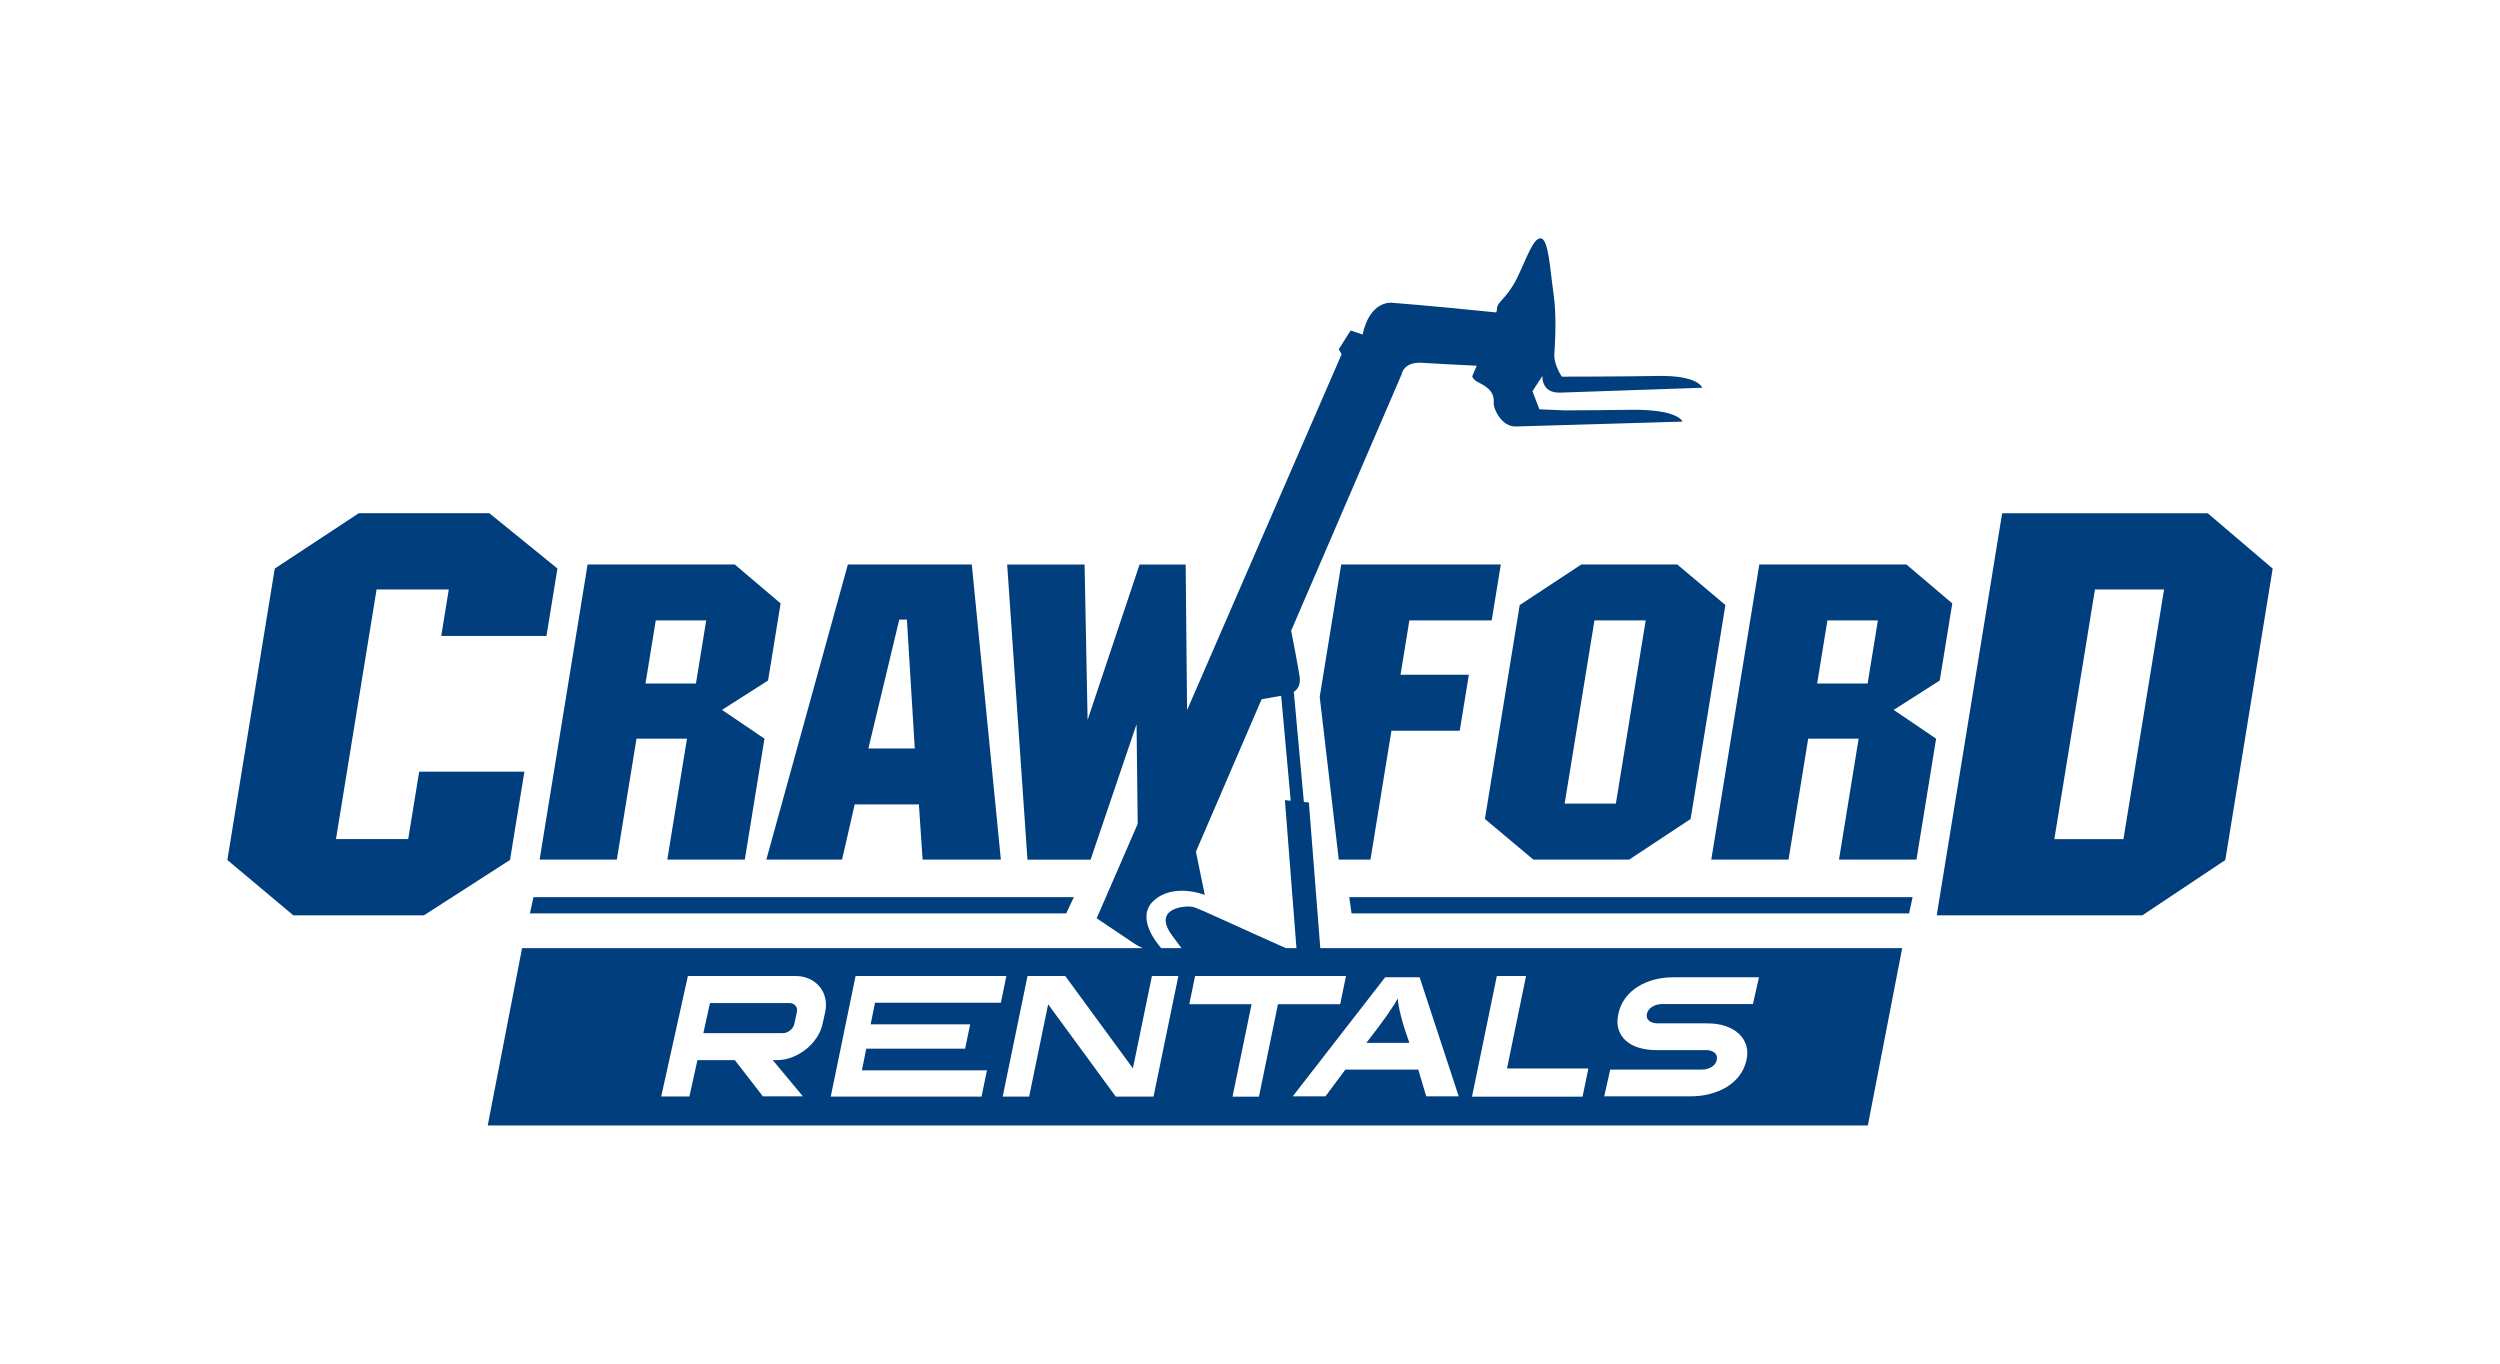
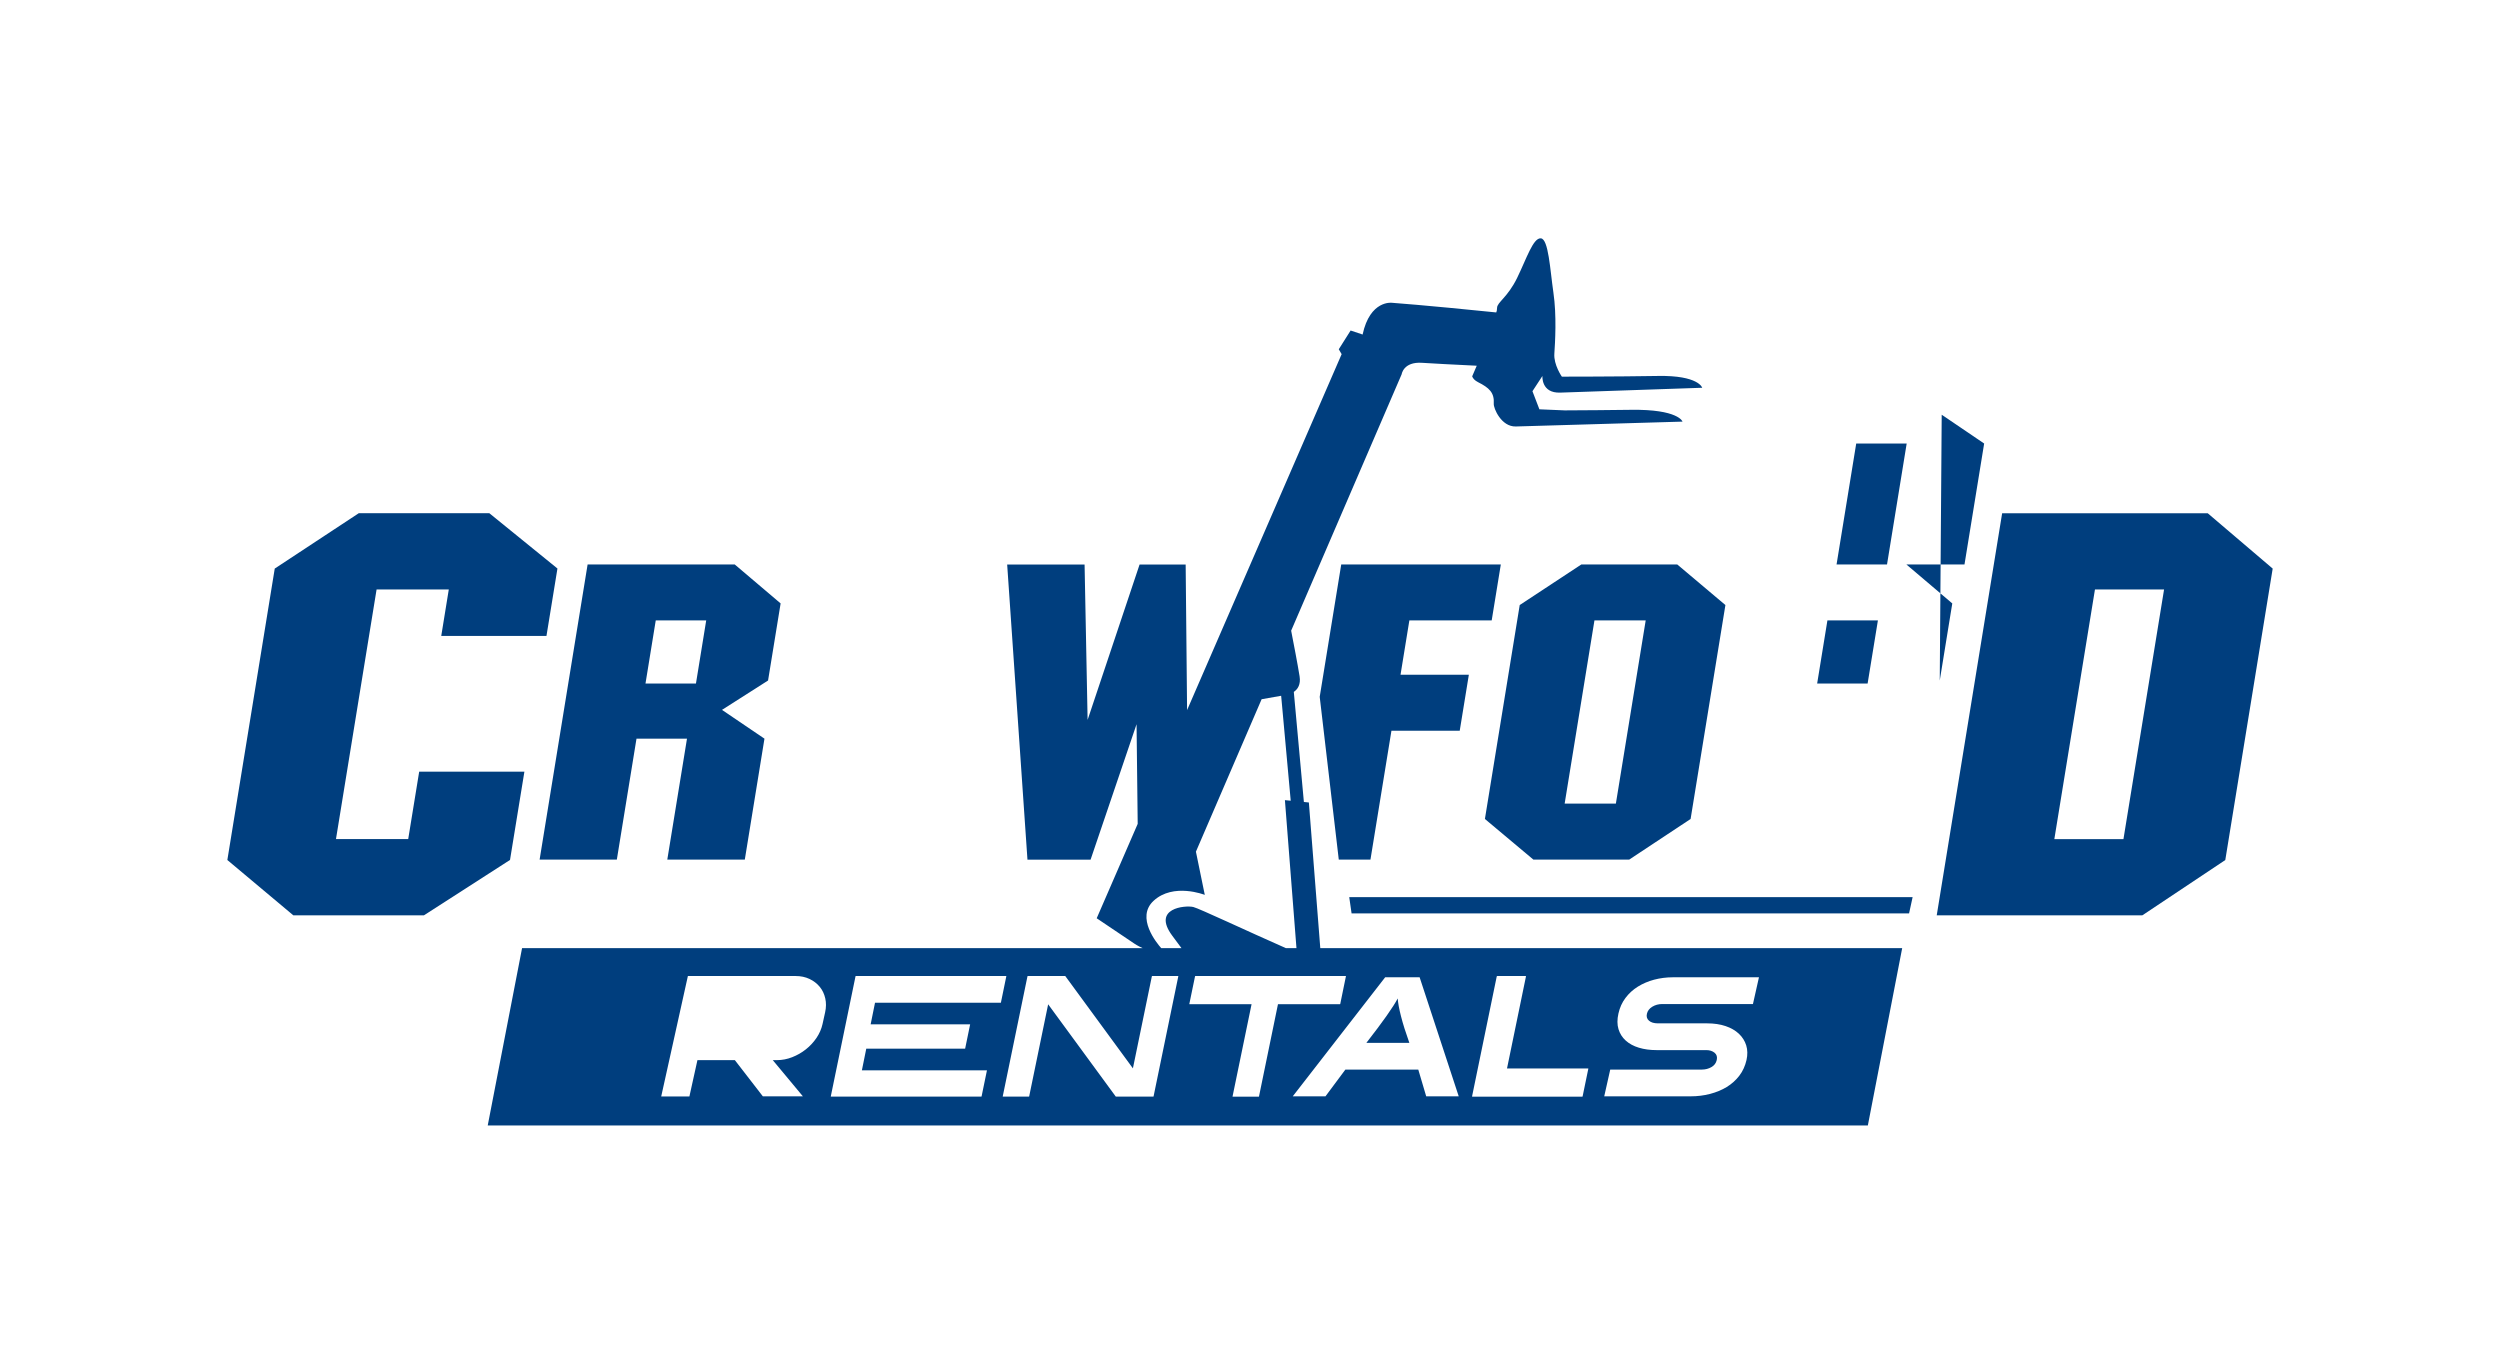
<svg xmlns="http://www.w3.org/2000/svg" xmlns:ns1="http://sodipodi.sourceforge.net/DTD/sodipodi-0.dtd" xmlns:ns2="http://www.inkscape.org/namespaces/inkscape" version="1.1" id="svg1" width="1056" height="576" viewBox="0 0 1056 576" ns1:docname="Crawford Rentals Logo.ai">
  <defs id="defs1">
    <clipPath clipPathUnits="userSpaceOnUse" id="clipPath5">
      <path d="M 0,432 H 792 V 0 H 0 Z" transform="translate(-365.42,-146.592)" id="path5" />
    </clipPath>
    <clipPath clipPathUnits="userSpaceOnUse" id="clipPath7">
      <path d="M 0,432 H 792 V 0 H 0 Z" transform="translate(-505.12,-235.452)" id="path7" />
    </clipPath>
    <clipPath clipPathUnits="userSpaceOnUse" id="clipPath9">
      <path d="M 0,432 H 792 V 0 H 0 Z" transform="translate(-472.57,-235.452)" id="path9" />
    </clipPath>
    <clipPath clipPathUnits="userSpaceOnUse" id="clipPath11">
      <path d="M 0,432 H 792 V 0 H 0 Z" transform="translate(-167.88,-142.642)" id="path11" />
    </clipPath>
    <clipPath clipPathUnits="userSpaceOnUse" id="clipPath13">
-       <path d="M 0,432 H 792 V 0 H 0 Z" transform="translate(-284.89,-235.712)" id="path13" />
-     </clipPath>
+       </clipPath>
    <clipPath clipPathUnits="userSpaceOnUse" id="clipPath15">
      <path d="M 0,432 H 792 V 0 H 0 Z" transform="translate(-207.74,-235.452)" id="path15" />
    </clipPath>
    <clipPath clipPathUnits="userSpaceOnUse" id="clipPath17">
      <path d="M 0,432 H 792 V 0 H 0 Z" transform="translate(-166.13,-187.542)" id="path17" />
    </clipPath>
    <clipPath clipPathUnits="userSpaceOnUse" id="clipPath19">
      <path d="M 0,432 H 792 V 0 H 0 Z" transform="translate(-250.292,-105.556)" id="path19" />
    </clipPath>
    <clipPath clipPathUnits="userSpaceOnUse" id="clipPath21">
      <path d="M 0,432 H 792 V 0 H 0 Z" transform="translate(-443.831,-110.074)" id="path21" />
    </clipPath>
  </defs>
  <ns1:namedview id="namedview1" pagecolor="#ffffff" bordercolor="#000000" borderopacity="0.25" ns2:showpageshadow="2" ns2:pageopacity="0.0" ns2:pagecheckerboard="0" ns2:deskcolor="#d1d1d1">
    <ns2:page x="0" y="0" ns2:label="1" id="page1" width="1056" height="576" margin="100.59 96 100.589" bleed="0" />
  </ns1:namedview>
  <g id="layer-MC0" ns2:groupmode="layer" ns2:label="Layer 1">
    <path id="path1" d="m 0,0 h -21.9 l 12.87,79.1 h 21.9 z M 26.7,103.26 H -38.44 L -59.17,-24.16 H 5.97 l 26.3,17.53 15.02,92.35 z" style="fill:#003e7e;fill-opacity:1;fill-rule:nonzero;stroke:none" transform="matrix(1.333,0,0,-1.333,896.947,354.437)" />
-     <path id="path2" d="m 0,0 h -15.99 l 3.25,20 h 16 z m 22.86,0.96 3.97,24.43 -14.55,12.35 h -46.6 l -15.22,-93.53 h 24.48 l 6.23,38.32 h 15.99 l -6.23,-38.32 h 24.55 l 6.23,38.32 -13.45,9.12 z" style="fill:#003e7e;fill-opacity:1;fill-rule:nonzero;stroke:none" transform="matrix(1.333,0,0,-1.333,788.88,288.73)" />
+     <path id="path2" d="m 0,0 h -15.99 l 3.25,20 h 16 z m 22.86,0.96 3.97,24.43 -14.55,12.35 h -46.6 h 24.48 l 6.23,38.32 h 15.99 l -6.23,-38.32 h 24.55 l 6.23,38.32 -13.45,9.12 z" style="fill:#003e7e;fill-opacity:1;fill-rule:nonzero;stroke:none" transform="matrix(1.333,0,0,-1.333,788.88,288.73)" />
    <path id="path3" d="m 0,0 h 176.66 l 1.12,5.14 H -0.74 Z" style="fill:#003e7e;fill-opacity:1;fill-rule:nonzero;stroke:none" transform="matrix(1.333,0,0,-1.333,570.907,385.81)" />
    <path id="path4" d="m 0,0 c 6.29,5.87 16.26,1.91 16.26,1.91 l -2.81,13.69 20.82,48.31 6.19,1.09 3.03,-33.25 -1.84,0.18 3.66,-46.9 H 41.97 C 29.9,-9.66 14.43,-2.36 12.62,-1.93 c -2.51,0.59 -13.18,-0.3 -6.68,-9.08 0.93,-1.27 1.93,-2.61 2.94,-3.96 H 2.46 C 1.03,-13.36 -5.64,-5.27 0,0 m 189.961,-32.678 h -28.726 c -1.214,0 -2.273,-0.3 -3.195,-0.865 -0.922,-0.577 -1.479,-1.315 -1.68,-2.226 -0.21,-0.911 0.015,-1.637 0.666,-2.191 0.641,-0.565 1.597,-0.841 2.838,-0.841 h 15.553 c 2.206,0 4.154,-0.289 5.869,-0.865 1.707,-0.577 3.113,-1.384 4.226,-2.433 1.104,-1.05 1.883,-2.272 2.319,-3.679 0.435,-1.418 0.466,-2.963 0.092,-4.635 -0.424,-1.88 -1.183,-3.54 -2.275,-4.97 -1.091,-1.43 -2.425,-2.63 -3.999,-3.587 -1.573,-0.957 -3.334,-1.683 -5.29,-2.191 -1.947,-0.507 -3.987,-0.761 -6.12,-0.761 h -27.402 l 1.901,8.476 h 29.049 c 1.103,0 2.114,0.265 3.014,0.784 0.909,0.519 1.476,1.269 1.691,2.249 0.224,0.98 -0.017,1.741 -0.695,2.306 -0.688,0.553 -1.561,0.83 -2.627,0.83 h -15.765 c -2.059,0 -3.926,0.254 -5.591,0.761 -1.675,0.508 -3.057,1.257 -4.156,2.249 -1.099,0.992 -1.87,2.202 -2.304,3.632 -0.434,1.43 -0.438,3.091 -0.014,4.97 0.413,1.845 1.152,3.494 2.235,4.924 1.063,1.418 2.378,2.618 3.915,3.575 1.538,0.957 3.253,1.695 5.145,2.202 1.891,0.496 3.876,0.761 5.935,0.761 h 27.293 z M 137.73,-53.103 c 0.05,0 0.075,-0.024 0.063,-0.084 l -1.815,-8.779 c -0.012,-0.048 -0.038,-0.072 -0.088,-0.072 h -34.827 c -0.088,0 -0.126,0.048 -0.101,0.132 l 7.813,37.974 c 0.038,0.084 0.088,0.132 0.164,0.132 h 8.997 c 0.076,-0.012 0.114,-0.06 0.101,-0.132 l -6.011,-29.171 z m -64.312,28.9 H 84.339 L 96.727,-61.922 H 86.423 l -2.511,8.476 H 60.811 l -6.305,-8.476 H 44.137 Z m -14.234,-8.448 c -0.012,-0.06 -0.038,-0.084 -0.075,-0.084 H 39.45 l -6.011,-29.219 c -0.012,-0.06 -0.037,-0.084 -0.088,-0.084 h -8.266 c -0.026,0 -0.038,0.024 -0.026,0.084 l 6.024,29.219 H 11.425 c -0.051,0 -0.076,0.024 -0.063,0.084 l 1.814,8.779 c 0.013,0.048 0.038,0.072 0.088,0.072 h 47.684 c 0.038,0 0.051,-0.024 0.038,-0.072 z m -99.11,8.779 c 0.013,0.048 0.05,0.072 0.101,0.072 h 11.87 c 7.574,-10.322 14.719,-20.082 21.436,-29.256 l 6.01,29.184 c 0.026,0.048 0.063,0.072 0.089,0.072 h 8.228 c 0.051,0 0.076,-0.024 0.063,-0.072 L 0.033,-61.93 c -0.012,-0.048 -0.05,-0.084 -0.101,-0.084 h -11.87 c -7.574,10.334 -14.719,20.082 -21.435,29.255 l -6.011,-29.171 c -0.013,-0.048 -0.038,-0.084 -0.088,-0.084 h -8.229 c -0.051,0 -0.076,0.036 -0.063,0.084 z m -8.428,-8.396 h -39.884 l -1.386,-6.842 h 31.529 l -1.588,-7.714 H -91.01 l -1.386,-6.854 h 39.632 l -1.702,-8.252 c -0.012,-0.048 -0.037,-0.084 -0.088,-0.084 h -47.633 c -0.051,0 -0.076,0.036 -0.063,0.084 l 7.838,38.058 c 0.012,0.048 0.037,0.072 0.088,0.072 h 47.634 c 0.05,0 0.075,-0.024 0.063,-0.072 z m -62.745,-29.653 h -12.686 l -8.866,11.468 h -11.858 l -2.545,-11.515 h -8.935 l 8.454,38.168 h 34.122 c 1.655,0 3.132,-0.315 4.431,-0.933 1.291,-0.617 2.374,-1.445 3.222,-2.482 0.857,-1.037 1.436,-2.249 1.754,-3.648 0.318,-1.398 0.309,-2.867 -0.036,-4.417 l -0.828,-3.752 c -0.345,-1.55 -0.987,-3.007 -1.909,-4.382 -0.94,-1.376 -2.052,-2.588 -3.374,-3.625 -1.312,-1.049 -2.756,-1.864 -4.325,-2.482 -1.568,-0.618 -3.18,-0.932 -4.835,-0.932 h -1.323 z M 49.24,31.19 47.66,31.35 44.47,66.23 c 1.23,0.84 2.25,2.33 1.83,4.95 -0.6,3.76 -1.88,10.4 -2.67,14.45 l 35.02,81.27 c 0,0 0.55,4.03 6.5,3.61 2.88,-0.2 10.34,-0.58 17.29,-0.92 -0.49,-1.12 -0.98,-2.24 -1.45,-3.37 0.24,-0.64 0.78,-1.3 1.88,-1.85 3.49,-1.76 5.2,-3.3 4.96,-6.82 -0.1,-1.45 2.39,-7.35 7,-7.21 7.18,0.22 52.82,1.54 52.82,1.54 0,0 -1.24,3.96 -16.39,3.74 -6.67,-0.09 -14.39,-0.15 -20.94,-0.18 -4.72,0.19 -8.03,0.34 -8.03,0.34 l -2.2,5.73 3.16,4.84 c 0,0 -0.46,-5.5 5.65,-5.28 6.12,0.22 44.99,1.54 44.99,1.54 0,0 -1.12,3.97 -14.03,3.74 -12.91,-0.22 -30.45,-0.22 -30.45,-0.22 0,0 -2.63,3.75 -2.38,7.27 0.24,3.53 0.77,12.11 -0.3,19.38 -1.06,7.27 -1.54,16.96 -3.97,17.18 -2.44,0.22 -4.52,-6.39 -7.53,-12.55 -3.01,-6.17 -6.33,-7.71 -6.35,-9.47 0,-0.66 -0.12,-1.13 -0.26,-1.46 -22.89,2.34 -33.07,3.06 -33.07,3.06 0,0 -6.92,0.93 -9.28,-10.06 l -3.8,1.27 -3.75,-5.94 0.91,-1.55 L 10.65,60.46 10.2,106.6 H -3.25 -4.4 l -16.47,-49.24 -0.96,49.24 h -24.53 l 6.43,-93.53 h 1.15 14.93 3.92 L -5.36,55.99 -5,24.41 -17.99,-5.5 -6.03,-13.55 c 0,0 1.11,-0.76 2.62,-1.42 h -196.67 l -10.88,-56.18 h 437.33 l 10.88,56.18 H 52.86 Z" style="fill:#003e7e;fill-opacity:1;fill-rule:nonzero;stroke:none" transform="matrix(1.333,0,0,-1.333,487.227,380.544)" clip-path="url(#clipPath5)" />
    <path id="path6" d="M 0,0 H 16.24 L 6.79,-58.05 H -9.44 Z M 11.02,-75.79 30.47,-62.92 41.5,4.87 26.23,17.74 H -4.14 L -23.68,4.87 -34.71,-62.92 -19.35,-75.79 Z" style="fill:#003e7e;fill-opacity:1;fill-rule:nonzero;stroke:none" transform="matrix(1.333,0,0,-1.333,673.493,262.064)" clip-path="url(#clipPath7)" />
    <path id="path8" d="m 0,0 2.89,17.74 h -50.57 l -6.82,-41.95 6.04,-51.58 h 10.04 l 6.65,40.84 h 21.64 l 2.89,17.74 H -28.89 L -26.09,0 Z" style="fill:#003e7e;fill-opacity:1;fill-rule:nonzero;stroke:none" transform="matrix(1.333,0,0,-1.333,630.093,262.064)" clip-path="url(#clipPath9)" />
-     <path id="path10" d="m 0,0 h 169.93 l 2.43,5.14 H 1.12 Z" style="fill:#003e7e;fill-opacity:1;fill-rule:nonzero;stroke:none" transform="matrix(1.333,0,0,-1.333,223.84,385.81)" clip-path="url(#clipPath11)" />
    <path id="path12" d="m 0,0 h 2.42 l 2.49,-40.84 h -14.7 z m -18.13,-76.05 4,17.48 H 6.22 l 1.17,-17.48 h 24.8 l -9.21,93.53 h -39.26 l -25.84,-93.53 z" style="fill:#003e7e;fill-opacity:1;fill-rule:nonzero;stroke:none" transform="matrix(1.333,0,0,-1.333,379.853,261.717)" clip-path="url(#clipPath13)" />
    <path id="path14" d="M 0,0 H 15.99 L 12.74,-20 H -3.25 Z m -12.33,-75.79 6.23,38.32 h 16 L 3.66,-75.79 h 24.56 l 6.23,38.32 -13.46,9.12 14.6,9.31 3.98,24.43 -14.55,12.35 H -21.59 L -36.8,-75.79 Z" style="fill:#003e7e;fill-opacity:1;fill-rule:nonzero;stroke:none" transform="matrix(1.333,0,0,-1.333,276.987,262.064)" clip-path="url(#clipPath15)" />
    <path id="path16" d="m 0,0 h -33.34 l -3.48,-21.37 h -22.89 l 12.87,79.1 h 22.88 L -26.35,43 H 6.99 l 3.48,21.37 -21.58,17.52 H -52.49 L -79.11,64.35 -94.13,-28 -73.22,-45.53 h 41.38 l 27.28,17.55 z" style="fill:#003e7e;fill-opacity:1;fill-rule:nonzero;stroke:none" transform="matrix(1.333,0,0,-1.333,221.507,325.944)" clip-path="url(#clipPath17)" />
-     <path id="path18" d="M 0,0 C 0.709,0.559 1.15,1.224 1.323,2.004 L 2.15,5.757 C 2.335,6.573 2.189,7.26 1.731,7.82 1.264,8.379 0.631,8.671 -0.178,8.671 h -25.196 l -2.105,-9.522 h 25.187 c 0.818,0 1.573,0.292 2.292,0.851" style="fill:#003e7e;fill-opacity:1;fill-rule:nonzero;stroke:none" transform="matrix(1.333,0,0,-1.333,333.723,435.259)" clip-path="url(#clipPath19)" />
    <path id="path20" d="M 0,0 C -0.601,2.341 -0.939,4.22 -1.036,5.616 -2.445,2.917 -5.757,-1.764 -10.964,-8.452 H 2.65 C 1.481,-5.166 0.591,-2.352 0,0" style="fill:#003e7e;fill-opacity:1;fill-rule:nonzero;stroke:none" transform="matrix(1.333,0,0,-1.333,591.775,429.234)" clip-path="url(#clipPath21)" />
  </g>
</svg>